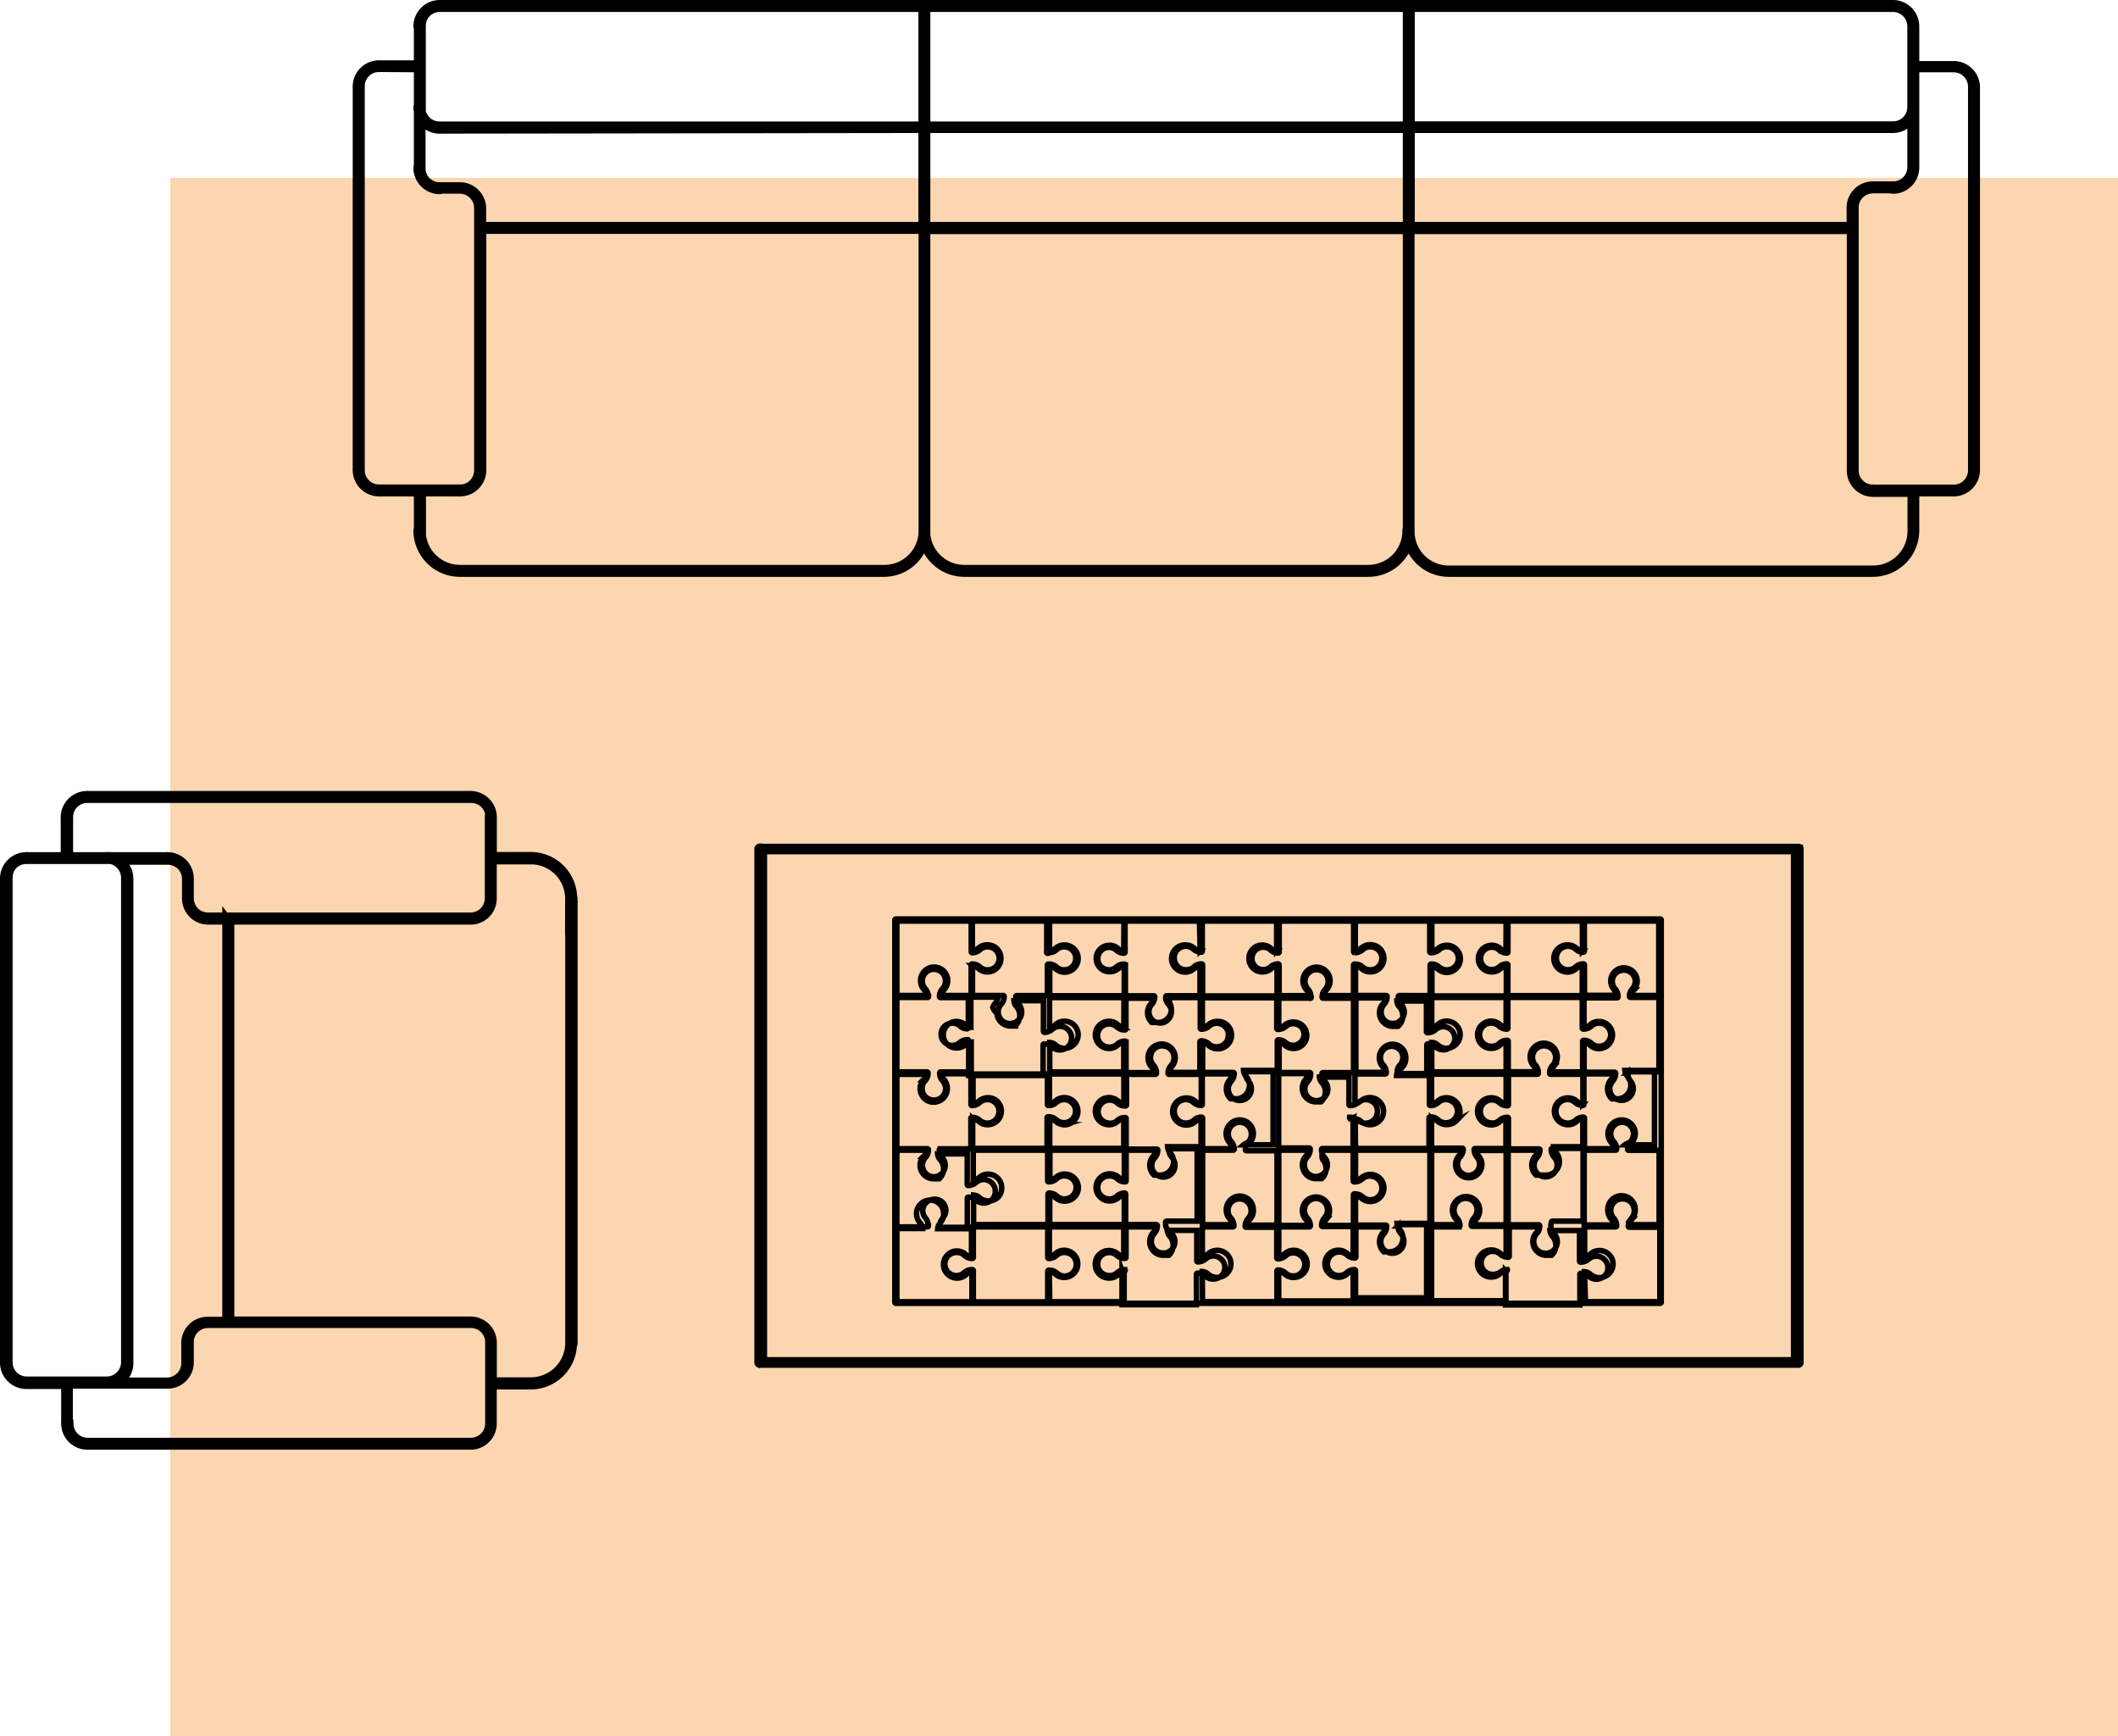
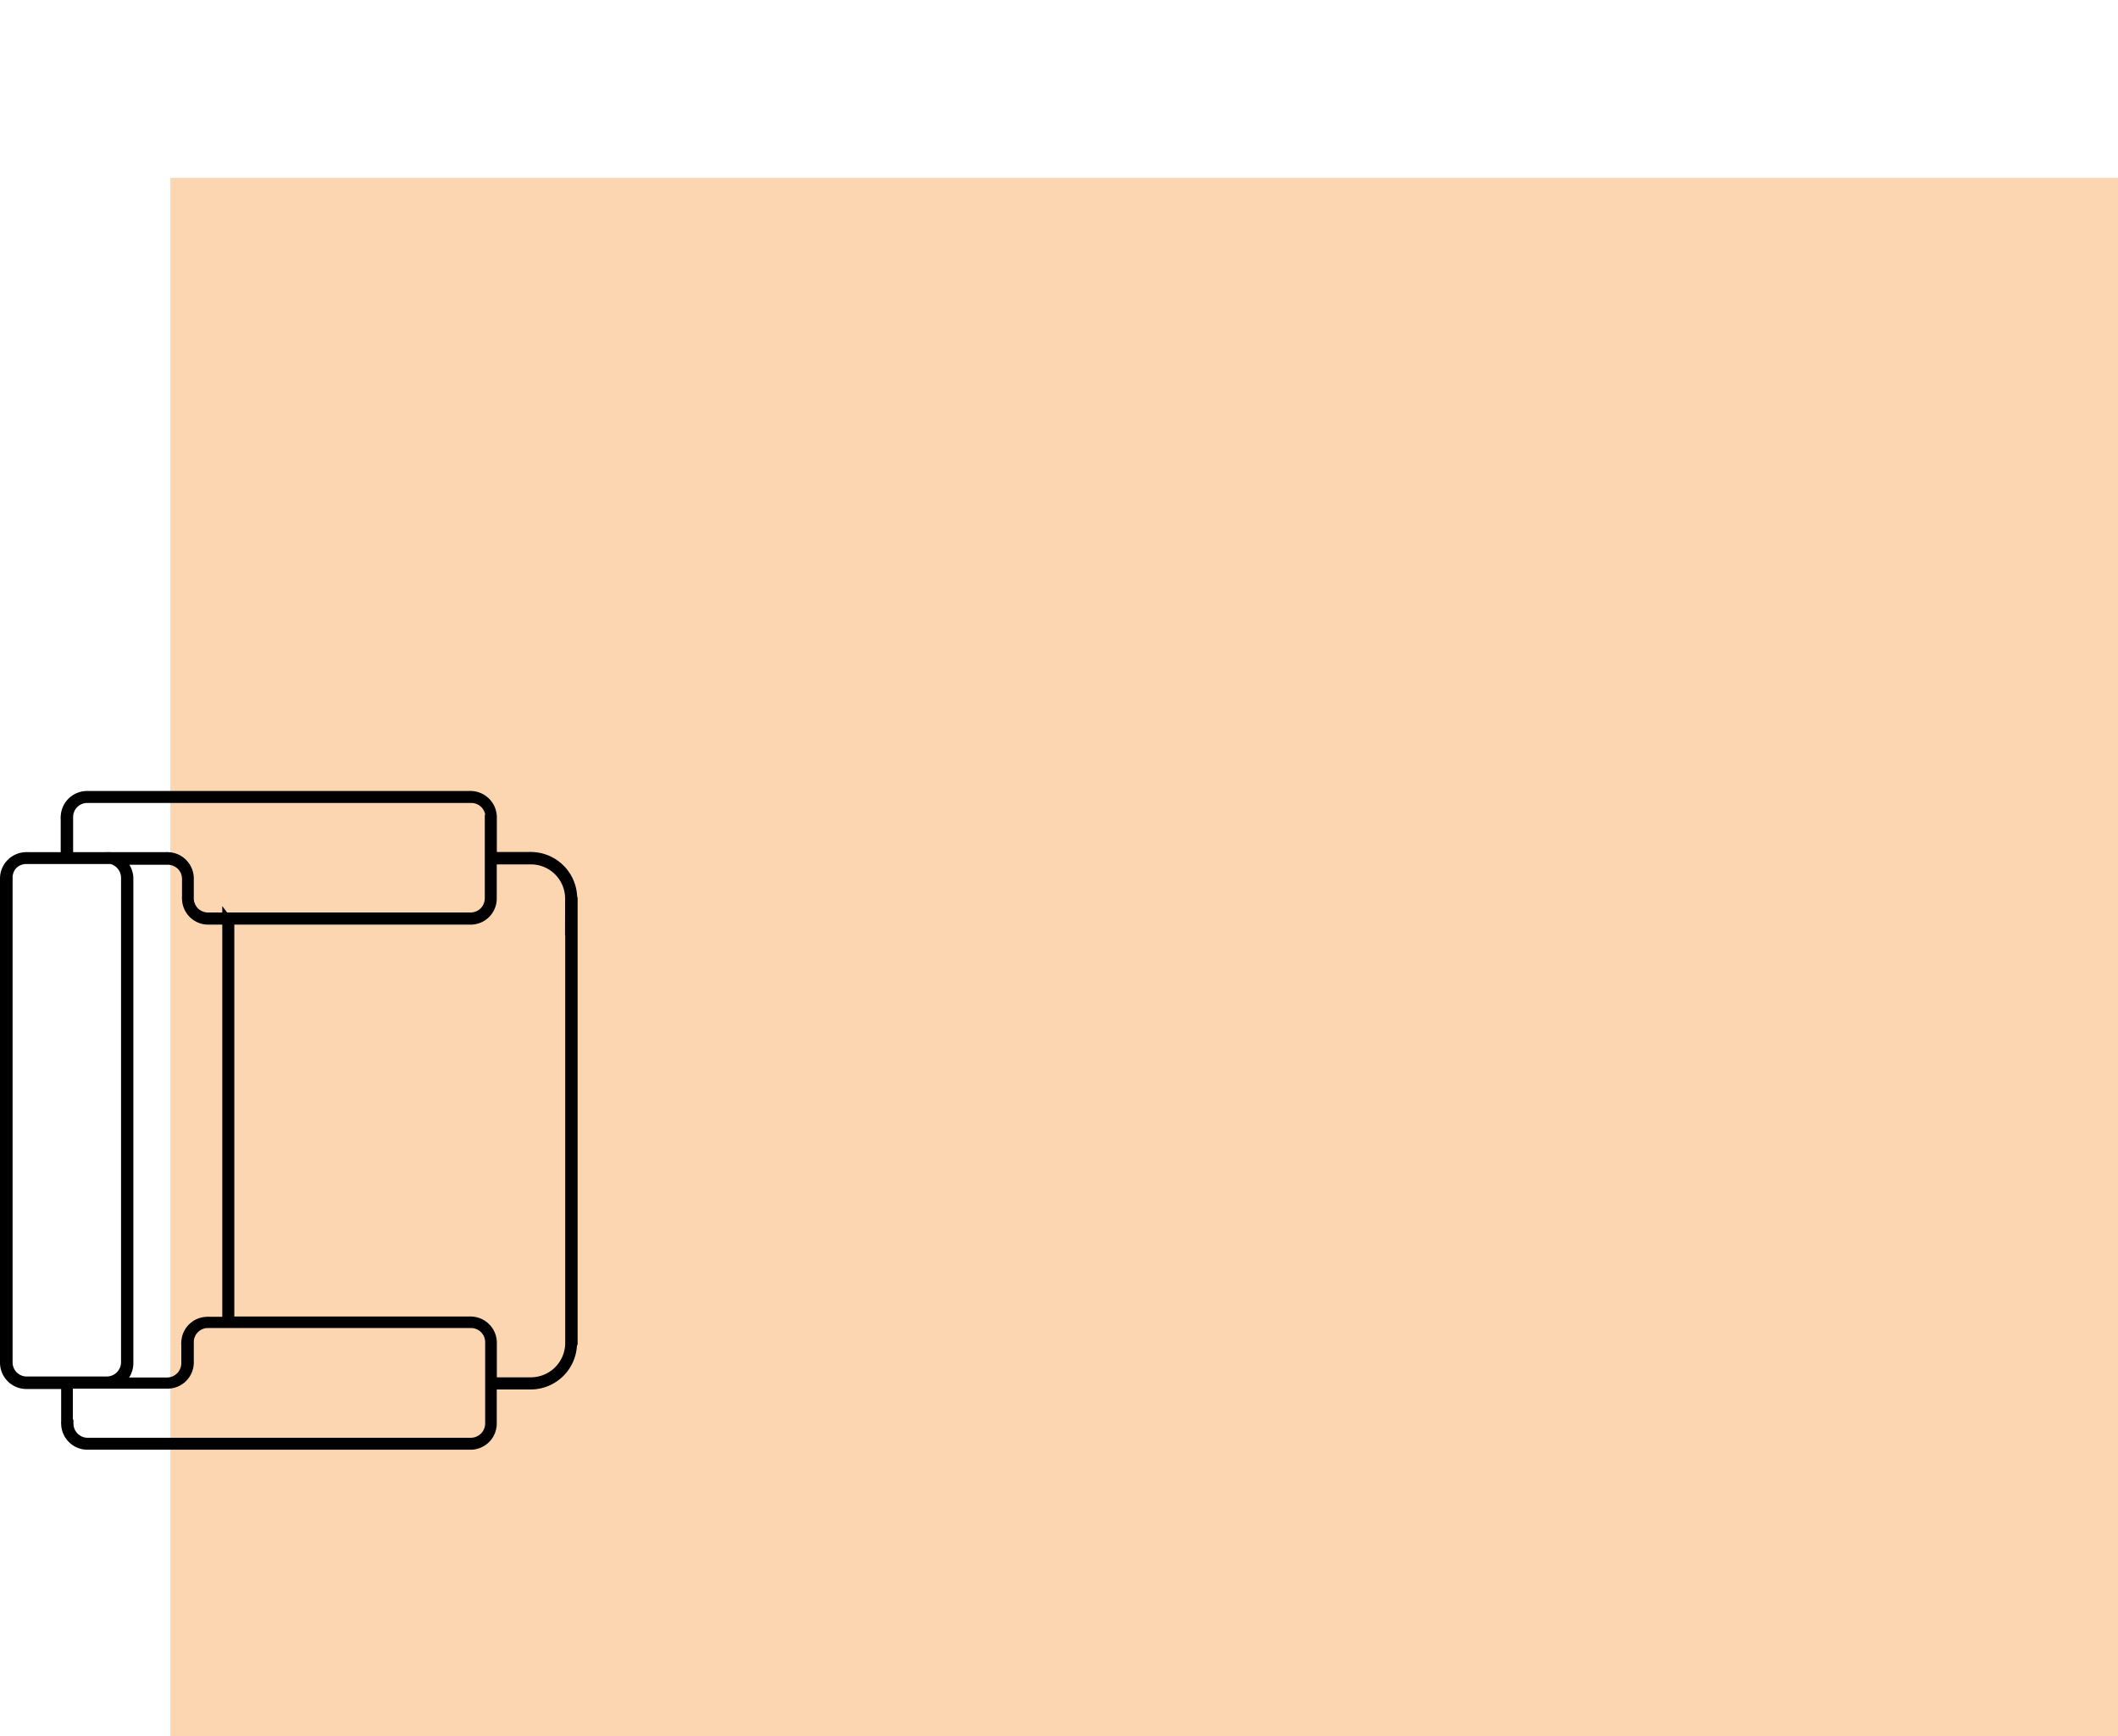
<svg xmlns="http://www.w3.org/2000/svg" viewBox="0 0 232.03 190.18">
  <defs>
    <style>.cls-1{fill:#fcd6b1;}.cls-2,.cls-3{fill:none;stroke:#000;stroke-miterlimit:10;}.cls-3{stroke-width:0.6px;}</style>
  </defs>
  <title>Asset 10</title>
  <g data-name="Layer 2" id="Layer_2">
    <g data-name="site pages" id="site_pages">
      <rect height="170.7" width="213.38" y="19.48" x="18.65" class="cls-1" />
-       <path d="M83.34,93.09H196.69v56.07H83.54V93c0-.06-.09-.1-.2-.1s-.2,0-.2.1v56.27s0,.05.06.07a.32.32,0,0,0,.14,0H196.89a.26.26,0,0,0,.14,0s.06,0,.06-.07V93s0,0-.06-.07a.26.26,0,0,0-.14,0H83.34c-.11,0-.2,0-.2.1s.09.1.2.1Z" class="cls-2" />
      <path d="M62.78,147.1V98.44a.17.17,0,0,0-.05-.12,4.59,4.59,0,0,0-4.58-4.49.16.16,0,0,0-.11,0H53.93v-4.3h0a2.39,2.39,0,0,0-2.38-2.38.18.18,0,0,0-.11,0H9.64a.21.21,0,0,0-.11,0,2.39,2.39,0,0,0-2.38,2.38.16.16,0,0,0,0,.11v4.21H3a.16.16,0,0,0-.11,0A2.39,2.39,0,0,0,.5,96.21a.21.21,0,0,0,0,.11v52.85a.21.21,0,0,0,0,.11,2.39,2.39,0,0,0,2.38,2.38H7.2v4.16a.16.16,0,0,0,0,.11,2.38,2.38,0,0,0,2.38,2.38H51.58A2.37,2.37,0,0,0,53.92,156h0v-4.29h4.25a4.58,4.58,0,0,0,4.54-4.44A.17.17,0,0,0,62.78,147.1ZM7.48,156a.32.32,0,0,0,0-.09v-4.29h10.9a2.37,2.37,0,0,0,2.35-2.35h0v-2.2a.13.13,0,0,0,0-.09,2.05,2.05,0,0,1,2-2,.15.15,0,0,0,.09,0H51.57a.12.12,0,0,0,.08,0,2.05,2.05,0,0,1,2,2.06h0v8.83A2.07,2.07,0,0,1,51.55,158h-42a2.05,2.05,0,0,1-2-2Zm17.37-55.25v44h-2a.15.15,0,0,0-.11,0,2.37,2.37,0,0,0-2.38,2.38.15.15,0,0,0,0,.11v2.09a2.07,2.07,0,0,1-2.07,2.07H12.9a2.38,2.38,0,0,0,1.21-2h0V96.23a0,0,0,0,1,0,0,0,0,0,0,0,0,0,2.37,2.37,0,0,0-1.14-2h5.43s.05,0,.08,0a2.11,2.11,0,0,1,1.36.6,2.06,2.06,0,0,1,.6,1.46h0V98.3a.15.15,0,0,0,0,.11,2.37,2.37,0,0,0,2.38,2.38h2.06Zm-23.43-6a2.06,2.06,0,0,1,1.39-.6.18.18,0,0,0,.09,0h9.26a2,2,0,0,1,1,.56,2.06,2.06,0,0,1,.6,1.46,0,0,0,0,0,0,0,0,0,0,0,1,0,0v53.05a2.07,2.07,0,0,1-2.07,2.07H2.88a2.05,2.05,0,0,1-2-2,.19.19,0,0,0,0-.08V96.23a.18.18,0,0,0,0-.09A2.06,2.06,0,0,1,1.42,94.75Zm52.19-5.19h0a0,0,0,0,1,0,0v8.83a2.11,2.11,0,0,1-.6,1.47,2.08,2.08,0,0,1-1.46.6H22.79a2.06,2.06,0,0,1-1.46-.6,2.11,2.11,0,0,1-.6-1.36s0,0,0-.08V96.23a0,0,0,0,1,0,0,0,0,0,0,0,0,0,2.39,2.39,0,0,0-2.39-2.38.12.12,0,0,0-.1,0h-6.1a2.22,2.22,0,0,0-.45,0,.12.12,0,0,0-.1,0H7.51v-4.3a.18.18,0,0,0,0-.09,2.05,2.05,0,0,1,2-2,.18.18,0,0,0,.09,0h42a.12.12,0,0,0,.08,0,2.05,2.05,0,0,1,2,2.06Zm8.81,8.85a.18.18,0,0,0,0,.11V147a.21.21,0,0,0,0,.11h0a4.27,4.27,0,0,1-4.27,4.27H53.93V147.1h0a2.38,2.38,0,0,0-2.38-2.38.14.14,0,0,0-.11,0H25.17V100.79H51.58a2.36,2.36,0,0,0,2.34-2.35h0V94.19h4.24a.15.15,0,0,0,.09,0,4.25,4.25,0,0,1,4.16,4.26Z" class="cls-2" />
-       <path d="M216.41,51.53h0v-42h0a2.39,2.39,0,0,0-2.24-2.34.17.17,0,0,0-.12,0h-4.29V2.86h0A2.39,2.39,0,0,0,207.41.5H48.18a2.39,2.39,0,0,0-2.39,2.38.16.16,0,0,0,.05.11V7.11H41.55a.17.17,0,0,0-.12,0,2.38,2.38,0,0,0-2.29,2.37.16.16,0,0,0,0,.11v41.8a.14.14,0,0,0,0,.11,2.39,2.39,0,0,0,2.38,2.38.14.14,0,0,0,.11,0h4.21V58a.16.16,0,0,0-.05.11,4.59,4.59,0,0,0,4.59,4.58H96.87a4.56,4.56,0,0,0,4.37-3.38,4.56,4.56,0,0,0,4.41,3.38h44.29a4.56,4.56,0,0,0,4.37-3.38,4.56,4.56,0,0,0,4.4,3.38h46.5a4.58,4.58,0,0,0,4.55-4.58h0V53.88h4.16a.16.16,0,0,0,.11,0,2.39,2.39,0,0,0,2.38-2.38Zm-61.94,6.84c0-.07,0-.14,0-.22h0v-33h48.35V51.44a.14.14,0,0,0,0,.11,2.38,2.38,0,0,0,2.38,2.38.16.16,0,0,0,.11,0h4.16v4.25h0a4.27,4.27,0,0,1-4.27,4.27H158.71a4.24,4.24,0,0,1-4.24-4.05ZM202.8,22.79a.15.15,0,0,0,0,.11v1.91H154.49V14.07h52.78a.16.16,0,0,0,.11,0,2.39,2.39,0,0,0,2.07-1.22v5.46h0a2.1,2.1,0,0,1-.61,1.47,2.07,2.07,0,0,1-1.36.59.11.11,0,0,0-.08,0h-2.22A2.37,2.37,0,0,0,202.8,22.79ZM101.11,14.07V24.81H52.76v-2h0a2.39,2.39,0,0,0-2.35-2.35H48.2a.12.12,0,0,0-.09,0,2.06,2.06,0,0,1-1.4-.59,2,2,0,0,1-.59-1.4.12.12,0,0,0,0-.09V13a2.39,2.39,0,0,0,2,1.14.12.12,0,0,0,.1,0Zm53.07,10.74H101.42V14.07h52.76ZM101.42.81h52.76v13H101.42Zm0,57.56c0-.07,0-.14,0-.22h0v-33h52.76V58a.16.16,0,0,0-.05.11c0,.08,0,.15,0,.22a4.22,4.22,0,0,1-1.22,2.8,4.28,4.28,0,0,1-3,1.25H105.65a4.24,4.24,0,0,1-4.25-4.05Zm-55.25-.24V53.88h4.12a.14.14,0,0,0,.11,0,2.39,2.39,0,0,0,2.38-2.38v0h0V25.12h48.35V58a.16.16,0,0,0,0,.11,1.46,1.46,0,0,0,0,.22,4.24,4.24,0,0,1-4.25,4.05H50.38a4.26,4.26,0,0,1-3-1.25,4.21,4.21,0,0,1-1.24-3A.16.16,0,0,0,46.15,58.13ZM45.84,7.42v4.21a.12.12,0,0,0-.05.1,2.22,2.22,0,0,0,.05.45v6.1a.12.12,0,0,0-.05.1,2.39,2.39,0,0,0,2.39,2.39.12.12,0,0,0,.1-.05h2.1a2.07,2.07,0,0,1,2.06,2.07V51.52h0v0h0a2.08,2.08,0,0,1-.6,1.46,2,2,0,0,1-1.36.59.19.19,0,0,0-.08,0H41.55a.13.13,0,0,0-.09,0,2.05,2.05,0,0,1-2-2,.18.18,0,0,0,0-.1v-42a.11.11,0,0,0,0-.08,2.05,2.05,0,0,1,2.05-2,.14.14,0,0,0,.11,0Zm.87-6A2.1,2.1,0,0,1,48.18.81h52.93v13H48.2a.12.12,0,0,0-.09,0,2.06,2.06,0,0,1-1.4-.59,2.12,2.12,0,0,1-.56-1V2.86a.11.11,0,0,0,0-.08A2.07,2.07,0,0,1,46.71,1.42ZM209.45,2.88v8.85a2.1,2.1,0,0,1-.61,1.47,2.07,2.07,0,0,1-1.36.59.11.11,0,0,0-.08,0H154.49V.81h52.89a2.08,2.08,0,0,1,2.07,2.07Zm6.65,6.65v42h0v0a2.09,2.09,0,0,1-.61,1.46,2,2,0,0,1-1.36.59.19.19,0,0,0-.08,0H205.2a.13.13,0,0,0-.09,0,2,2,0,0,1-1.39-.6,2.06,2.06,0,0,1-.6-1.39.17.17,0,0,0,0-.1V22.77a.14.14,0,0,0,0-.09,2.07,2.07,0,0,1,2.06-2h2.09a.16.16,0,0,0,.11.05,2.39,2.39,0,0,0,2.38-2.39h0V7.42h4.16a.15.15,0,0,0,.11,0h0a2.08,2.08,0,0,1,2.07,2.07Z" class="cls-2" />
-       <path d="M181.88,100.67H98.14a.11.11,0,0,0-.11.12v41.87a.11.11,0,0,0,.11.11h83.74a.11.11,0,0,0,.11-.11V100.79A.11.11,0,0,0,181.88,100.67Zm-16.75,38.41h0a1.25,1.25,0,0,0-.84.32.79.79,0,0,1-.15.12H164l0,0h0a1.26,1.26,0,0,1-.58.08,1.26,1.26,0,0,1-.82-2.12,1.26,1.26,0,0,1,.93-.4,1.23,1.23,0,0,1,.83.32,1.32,1.32,0,0,0,.86.33h0a.11.11,0,0,0,.12-.11V134.4h3.23a1,1,0,0,1-.25.62,1.46,1.46,0,0,0-.39,1.12,1.5,1.5,0,0,0,1.38,1.37h.31l.14,0h0l.07,0h.09l0,0h0l0,0h0l0,0h0l0,0h0l0,0h0l0,0h0l0,0h0l.06,0a1.48,1.48,0,0,0,.09-2.07,1.07,1.07,0,0,1-.27-.64h3.24v3.35a.11.11,0,0,0,.11.11h.05a1.29,1.29,0,0,0,.85-.33,1.26,1.26,0,0,1,1.76.08,1.29,1.29,0,0,1,.34.95,1.27,1.27,0,0,1-1.16,1.17,1.23,1.23,0,0,1-.95-.33,1.3,1.3,0,0,0-.85-.32h0a.11.11,0,0,0-.11.12v3.35h-8.15V139.2A.12.12,0,0,0,165.13,139.08Zm-16.75,0h0a1.28,1.28,0,0,0-.86.34,1.25,1.25,0,0,1-1.76-.09,1.21,1.21,0,0,1-.33-1,1.26,1.26,0,0,1,1.15-1.17,1.25,1.25,0,0,1,1,.33,1.2,1.2,0,0,0,.84.32h0a.11.11,0,0,0,.12-.11V134.4h3.24a1.15,1.15,0,0,1-.28.64,1.48,1.48,0,0,0-.37,1,1.5,1.5,0,0,0,.47,1.09l.05,0h0l0,0h0l0,0h0l0,0h0l0,0h0l0,0h0l0,0h0l.05,0h.09l.07,0h0l.15,0h.31a1.49,1.49,0,0,0,1.37-1.37,1.45,1.45,0,0,0-.38-1.12,1,1,0,0,1-.26-.62h3.24v8.15H148.5V139.2A.12.12,0,0,0,148.38,139.08Zm-25.12,0h0a1.3,1.3,0,0,0-.85.32,1.24,1.24,0,0,1-1,.33,1.27,1.27,0,0,1-1.16-1.17,1.29,1.29,0,0,1,.34-.95,1.26,1.26,0,0,1,1.76-.08,1.24,1.24,0,0,0,.74.32h.16a.11.11,0,0,0,.11-.11V134.4h3.24a1,1,0,0,1-.26.62,1.45,1.45,0,0,0-.38,1.12,1.49,1.49,0,0,0,1.37,1.37h.31l.15,0,.07,0H128l0,0h0l0,0h0l0,0h0l0,0h0l0,0h0l0,0h0l0,0h0l.05,0a1.5,1.5,0,0,0,.47-1.09,1.48,1.48,0,0,0-.37-1,1.15,1.15,0,0,1-.28-.64h3.24v3.35a.11.11,0,0,0,.12.11h0a1.32,1.32,0,0,0,.86-.33,1.23,1.23,0,0,1,.83-.32,1.26,1.26,0,0,1,.93.4,1.24,1.24,0,0,1,.33.95,1.26,1.26,0,0,1-1.15,1.17,1.25,1.25,0,0,1-1-.33,1.25,1.25,0,0,0-.84-.32h0a.12.12,0,0,0-.12.12v3.35h-8.15V139.2A.11.11,0,0,0,123.26,139.08Zm-16.75,0h-.05a1.26,1.26,0,0,0-.85.34,1.29,1.29,0,0,1-.84.32,1.28,1.28,0,0,1-1.26-1.36,1.27,1.27,0,0,1,1.16-1.17,1.23,1.23,0,0,1,1,.33,1.25,1.25,0,0,0,.85.32h0a.11.11,0,0,0,.11-.11V134.4h8.15v3.35a.11.11,0,0,0,.12.11h0a1.2,1.2,0,0,0,.84-.32,1.25,1.25,0,0,1,1-.33,1.28,1.28,0,0,1,1.16,1.17,1.26,1.26,0,0,1-.34,1,1.25,1.25,0,0,1-1.76.09,1.31,1.31,0,0,0-.74-.33h-.16a.12.12,0,0,0-.12.12v3.35h-8.15V139.2A.11.11,0,0,0,106.51,139.08Zm0-34.71h0a1.29,1.29,0,0,0,.85-.33,1.24,1.24,0,0,1,.84-.32,1.26,1.26,0,0,1,.92.4,1.26,1.26,0,0,1-.82,2.12,1.23,1.23,0,0,1-.95-.32,1.25,1.25,0,0,0-.85-.32h0a.11.11,0,0,0-.11.11v3.34h-3.22a1.08,1.08,0,0,1,.26-.63,1.47,1.47,0,0,0,.39-1.12,1.5,1.5,0,0,0-1.38-1.36,1.46,1.46,0,0,0-1.12.4,1.49,1.49,0,0,0-.1,2.07,1.06,1.06,0,0,1,.28.64H98.25V100.9h8.15v3.36A.11.11,0,0,0,106.51,104.37Zm8.38,0h0a1.32,1.32,0,0,0,.86-.33,1.23,1.23,0,0,1,.83-.32,1.3,1.3,0,0,1,.93.4,1.26,1.26,0,0,1-.82,2.12,1.26,1.26,0,0,1-.58-.08,1.52,1.52,0,0,1-.38-.24.86.86,0,0,0-.18-.14h0a1.38,1.38,0,0,0-.53-.17h-.16a.11.11,0,0,0-.12.11v3.34h-3.35a.11.11,0,0,0-.11.11v0a1.32,1.32,0,0,0,.16.61,1.46,1.46,0,0,0,.17.24,1.49,1.49,0,0,1,.2.29,1.3,1.3,0,0,1,.12.55,1.23,1.23,0,0,1-.4.92,1.29,1.29,0,0,1-1,.34,1.27,1.27,0,0,1-1.17-1.16,1.32,1.32,0,0,1,.13-.68,1.35,1.35,0,0,1,.2-.27,1.3,1.3,0,0,0,.32-.85v0a.11.11,0,0,0-.12-.11h-3.35v-3.23a1.08,1.08,0,0,1,.63.26,1.47,1.47,0,0,0,1.12.39,1.49,1.49,0,0,0,1.36-1.38,1.47,1.47,0,0,0-.39-1.12,1.5,1.5,0,0,0-1.09-.47,1.48,1.48,0,0,0-1,.37,1.12,1.12,0,0,1-.65.28V100.9h8.15v3.36A.11.11,0,0,0,114.89,104.37Zm33.49,0h.05a1.34,1.34,0,0,0,.86-.33,1.22,1.22,0,0,1,.83-.32,1.3,1.3,0,0,1,.93.4,1.24,1.24,0,0,1,.33.95,1.26,1.26,0,0,1-1.15,1.17,1.21,1.21,0,0,1-.77-.18,1.33,1.33,0,0,1-.19-.14.86.86,0,0,0-.18-.14h0a1.37,1.37,0,0,0-.54-.17h-.16a.11.11,0,0,0-.11.11v3.34h-3.21a1,1,0,0,1,.25-.63,1.44,1.44,0,0,0,.39-1.12,1.5,1.5,0,0,0-1.38-1.36,1.49,1.49,0,0,0-1.59,1.48,1.49,1.49,0,0,0,.38,1,1,1,0,0,1,.27.64h-3.26v-3.37a.11.11,0,0,0-.11-.11h0a1.25,1.25,0,0,0-.83.32,1.2,1.2,0,0,1-.81.31,1.23,1.23,0,0,1-.9-.39,1.2,1.2,0,0,1-.32-.92,1.22,1.22,0,0,1,2.05-.82,1.19,1.19,0,0,0,.82.31h0a.11.11,0,0,0,.11-.11V100.9h8.15v3.36A.11.11,0,0,0,148.38,104.37Zm8.38,0h.05a1.29,1.29,0,0,0,.85-.33,1.24,1.24,0,0,1,.84-.32,1.27,1.27,0,0,1,1.26,1.35,1.26,1.26,0,0,1-1.16,1.17,1.19,1.19,0,0,1-.82-.22l-.13-.1-.18-.14h0a1.38,1.38,0,0,0-.53-.17h-.16a.11.11,0,0,0-.11.11v3.34H153.3a.11.11,0,0,0-.12.11v0a1.22,1.22,0,0,0,.17.61.81.81,0,0,0,.17.24,1.45,1.45,0,0,1,.19.29,1.31,1.31,0,0,1,.13.55,1.23,1.23,0,0,1-.41.92,1.26,1.26,0,0,1-2.12-.82,1.23,1.23,0,0,1,.14-.68,1,1,0,0,1,.19-.27,1.25,1.25,0,0,0,.32-.85v0a.11.11,0,0,0-.11-.11H148.5v-3.23a.93.93,0,0,1,.37.1.89.89,0,0,1,.25.16,1.49,1.49,0,0,0,2.49-1,1.52,1.52,0,0,0-.4-1.12,1.5,1.5,0,0,0-1.09-.47,1.48,1.48,0,0,0-1,.37,1.09,1.09,0,0,1-.64.28V100.9h8.15v3.36A.11.11,0,0,0,156.76,104.37Zm13.53,17.46a1.47,1.47,0,0,0,1.36,1.37,1.43,1.43,0,0,0,1.12-.38,1.08,1.08,0,0,1,.63-.26v3.24h-3.35a.11.11,0,0,0-.12.11v0a1.3,1.3,0,0,0,.32.85,1.24,1.24,0,0,1,.33,1,1.27,1.27,0,0,1-1.17,1.16,1.29,1.29,0,0,1-.95-.34,1.26,1.26,0,0,1-.08-1.76,1.29,1.29,0,0,0,.33-.85v0a.11.11,0,0,0-.11-.11h-3.35v-3.35a.11.11,0,0,0-.12-.11h0a1.24,1.24,0,0,0-.84.31,1.17,1.17,0,0,1-.57.3,1.24,1.24,0,0,1-.39,0,1.26,1.26,0,0,1-.82-2.12,1.3,1.3,0,0,1,.93-.4,1.23,1.23,0,0,1,.83.32,1.32,1.32,0,0,0,.86.33h0a.11.11,0,0,0,.12-.11v-3.35h3.17a.11.11,0,0,0,.11-.11v-.05s0-.08,0-.12a1.28,1.28,0,0,0-.33-.74,1.27,1.27,0,0,1,.09-1.76,1.23,1.23,0,0,1,.95-.33,1.26,1.26,0,0,1,1.17,1.15,1.25,1.25,0,0,1-.33,1,1.21,1.21,0,0,0-.32.85v0a.11.11,0,0,0,.11.11h3.54v3.24a1.18,1.18,0,0,1-.65-.28,1.48,1.48,0,0,0-1-.37,1.5,1.5,0,0,0-1.09.47A1.47,1.47,0,0,0,170.29,121.83Zm0,13.36a1.25,1.25,0,0,1-.09,1.76,1.21,1.21,0,0,1-1,.33,1.26,1.26,0,0,1-1.17-1.15,1.25,1.25,0,0,1,.33-1,1.2,1.2,0,0,0,.32-.84v0a.11.11,0,0,0-.11-.12h-3.35V126h3.23a1,1,0,0,1-.27.64,1.52,1.52,0,0,0-.37,1,1.5,1.5,0,0,0,.47,1.09l.05,0h0l0,0h0l0,0,0,0h0l0,0,0,0,0,0,0,0h0l0,0,0,0H169l.06,0h.4a1.48,1.48,0,0,0,1.37-1.36,1.43,1.43,0,0,0-.38-1.12,1,1,0,0,1-.26-.63h3.24v8.15h-3.35a.12.12,0,0,0-.12.12v0A1.3,1.3,0,0,0,170.27,135.19ZM154,115.73a1.45,1.45,0,0,0-1.34-1.33,1.42,1.42,0,0,0-1.09.39,1.46,1.46,0,0,0-.46,1.06,1.44,1.44,0,0,0,.36,1,1,1,0,0,1,.27.62h-3.2v-8.15h3.23a1,1,0,0,1-.25.63h0a1.36,1.36,0,0,0-.31.5,1.46,1.46,0,0,0-.08.62,1.49,1.49,0,0,0,1.38,1.36h.38l.07,0H153l.05,0h.1l0,0h0l0,0,0,0,0,0h0l0,0h0l0,0h0l0,0h0l.06-.05a1.5,1.5,0,0,0,.47-1.09,1.52,1.52,0,0,0-.23-.8c-.05-.06-.09-.13-.15-.19a.83.83,0,0,1-.11-.15,1,1,0,0,1-.16-.49h3.24v3.35a.11.11,0,0,0,.11.12h.05a1.26,1.26,0,0,0,.85-.34,1.29,1.29,0,0,1,.84-.32,1.28,1.28,0,0,1,1.26,1.36,1.27,1.27,0,0,1-1.16,1.17,1.24,1.24,0,0,1-.95-.33,1.25,1.25,0,0,0-.85-.32h0a.11.11,0,0,0-.11.11v3.35h-3.31a.93.93,0,0,1,.25-.6A1.46,1.46,0,0,0,154,115.73ZM165,112.52a1,1,0,0,1-.64-.27,1.49,1.49,0,1,0-1.1,2.59,1.46,1.46,0,0,0,1.12-.39,1,1,0,0,1,.62-.25v3.22h-8.15v-3.23a1,1,0,0,1,.63.25,1.44,1.44,0,0,0,1.12.39,1.5,1.5,0,0,0,1.36-1.38,1.48,1.48,0,0,0-2.47-1.21,1,1,0,0,1-.64.27v-3.24H165Zm5.21,4.28a1.46,1.46,0,0,0,.39-1.12,1.48,1.48,0,0,0-2.49-1,1.47,1.47,0,0,0-.48,1.09,1.48,1.48,0,0,0,.38,1,1.07,1.07,0,0,1,.27.64h-3.05v-3.34a.11.11,0,0,0-.12-.11h0a1.2,1.2,0,0,0-.84.32,1.25,1.25,0,0,1-1,.33,1.27,1.27,0,1,1,.94-2.21,1.28,1.28,0,0,0,.86.34h0a.11.11,0,0,0,.12-.11v-3.37h8.15v3.35a.11.11,0,0,0,.11.12h.16a1.31,1.31,0,0,0,.74-.33,1.29,1.29,0,0,1,.84-.32,1.28,1.28,0,0,1,1.26,1.36,1.27,1.27,0,0,1-1.16,1.17,1.23,1.23,0,0,1-.95-.33,1.25,1.25,0,0,0-.85-.32h0a.11.11,0,0,0-.11.11v3.35H170A1,1,0,0,1,170.23,116.8ZM137.3,132.43h0a1.48,1.48,0,0,0-2.49-1,1.5,1.5,0,0,0-.47,1.09,1.48,1.48,0,0,0,.37,1,1.15,1.15,0,0,1,.28.64h-3.24V126h3.35a.11.11,0,0,0,.11-.11v0a1.29,1.29,0,0,0-.33-.85,1.24,1.24,0,0,1-.32-.84,1.27,1.27,0,0,1,1.35-1.26,1.27,1.27,0,0,1,1.17,1.16,1.24,1.24,0,0,1-.33,1,1.29,1.29,0,0,0-.31.85v0a.1.1,0,0,0,.11.11h3.35v8.15h-3.24a1,1,0,0,1,.26-.62A1.45,1.45,0,0,0,137.3,132.43Zm-.38-7.26a1.43,1.43,0,0,0,.38-1.12h0a1.48,1.48,0,0,0-1.37-1.36,1.44,1.44,0,0,0-1.12.4,1.48,1.48,0,0,0-.18,2,.76.76,0,0,0,.08.11,1.12,1.12,0,0,1,.28.64h-3.24v-3.35a.11.11,0,0,0-.11-.11h0a1.24,1.24,0,0,0-.84.31,1.25,1.25,0,0,1-1,.33,1.26,1.26,0,0,1-1.15-1.17,1.24,1.24,0,0,1,.33-1,1.3,1.3,0,0,1,.93-.4,1.22,1.22,0,0,1,.83.32,1.34,1.34,0,0,0,.86.33h0a.11.11,0,0,0,.11-.11v-3.35H135a1.12,1.12,0,0,1-.28.64,1.48,1.48,0,0,0-.37,1,1.5,1.5,0,0,0,.47,1.09l.05,0h0l0,0h0l0,0h0l0,0,0,0,0,0h0l0,0h0l0,0h0l0,0h.63a1.48,1.48,0,0,0,1.37-1.37,1.45,1.45,0,0,0-.38-1.12,1,1,0,0,1-.26-.62h3.24v8.15h-3.24A1,1,0,0,1,136.92,125.17Zm-8.53,10a1.22,1.22,0,0,1,.32.83,1.26,1.26,0,0,1-.4.93,1.24,1.24,0,0,1-1,.33,1.26,1.26,0,0,1-1.17-1.15,1.25,1.25,0,0,1,.33-1,1.25,1.25,0,0,0,.32-.84v0a.12.12,0,0,0-.12-.12h-3.35v-3.35a.11.11,0,0,0-.11-.11h0a1.29,1.29,0,0,0-.85.33,1.26,1.26,0,0,1-1.76-.08,1.26,1.26,0,0,1,.82-2.12,1.26,1.26,0,0,1,1,.33,1.25,1.25,0,0,0,.84.32h0a.11.11,0,0,0,.11-.12V126h3.24a1,1,0,0,1-.27.64,1.48,1.48,0,0,0-.38,1,1.5,1.5,0,0,0,.47,1.09l.06,0h0l0,0h0l0,0,0,0h0l0,0,0,0,0,0,0,0h0l0,0,0,0h.24l.06,0h.39a1.49,1.49,0,0,0,1.38-1.36,1.44,1.44,0,0,0-.39-1.12,1.08,1.08,0,0,1-.26-.63h3.24v8.15h-3.35a.11.11,0,0,0-.11.12v0A1.34,1.34,0,0,0,128.39,135.19ZM109.73,130a1.47,1.47,0,0,0-1.36-1.37,1.43,1.43,0,0,0-1.12.38,1,1,0,0,1-.63.26V126h8.15v3.35a.12.12,0,0,0,.12.12h0a1.25,1.25,0,0,0,.84-.32,1.25,1.25,0,0,1,1-.33,1.26,1.26,0,0,1,.82,2.12,1.26,1.26,0,0,1-.93.4,1.23,1.23,0,0,1-.83-.32,1.32,1.32,0,0,0-.86-.33h0a.11.11,0,0,0-.12.11v3.35h-8.15v-3.24a1.18,1.18,0,0,1,.65.28,1.48,1.48,0,0,0,1,.37,1.5,1.5,0,0,0,1.09-.47A1.47,1.47,0,0,0,109.73,130Zm-.39-9.28a1.5,1.5,0,0,0-1.09-.47,1.48,1.48,0,0,0-1,.37,1.18,1.18,0,0,1-.65.28v-3.24h8.15V121a.11.11,0,0,0,.12.11h0a1.2,1.2,0,0,0,.84-.32,1.52,1.52,0,0,1,.38-.24,1.41,1.41,0,0,1,.58-.09,1.27,1.27,0,0,1,.82,2.13,1.3,1.3,0,0,1-.93.4,1.29,1.29,0,0,1-.83-.32,1.31,1.31,0,0,0-.74-.33h-.16a.11.11,0,0,0-.12.11v3.35h-8.15v-3.24a1.08,1.08,0,0,1,.63.26,1.43,1.43,0,0,0,1.12.38,1.49,1.49,0,0,0,1-2.49Zm-.12-9.69a1.48,1.48,0,0,0,1.37,1.36H111l.07,0h.09l0,0h.09l0,0h0l0,0,0,0,0,0h0l0,0h0l0,0h0l0,0h0l0-.05a1.5,1.5,0,0,0,.47-1.09,1.52,1.52,0,0,0-.23-.8l-.14-.19s-.08-.1-.12-.15a1.08,1.08,0,0,1-.15-.49h3.23v3.35a.12.12,0,0,0,.12.12h0a1.28,1.28,0,0,0,.86-.34,1.25,1.25,0,0,1,1.76.09,1.26,1.26,0,0,1,.34,1,1.28,1.28,0,0,1-1.16,1.17,1.25,1.25,0,0,1-1-.33,1.2,1.2,0,0,0-.84-.32h0a.11.11,0,0,0-.12.11v3.35h-8.15V114a.11.11,0,0,0-.11-.11h-.05a1.31,1.31,0,0,0-.83.32,1.2,1.2,0,0,1-.81.31,1.24,1.24,0,0,1-.9-.39,1.2,1.2,0,0,1-.32-.92,1.23,1.23,0,0,1,2.05-.82,1.21,1.21,0,0,0,.82.31h0a.11.11,0,0,0,.11-.11v-3.36h3.24a1,1,0,0,1-.26.63h0a1.34,1.34,0,0,0-.3.5A1.46,1.46,0,0,0,109.22,111Zm19-1.17a.93.93,0,0,1-.25-.58h3.52v3.35a.12.12,0,0,0,.12.12h0a1.28,1.28,0,0,0,.86-.34,1.25,1.25,0,0,1,1.76.09,1.21,1.21,0,0,1,.33,1,1.26,1.26,0,0,1-1.15,1.17,1.25,1.25,0,0,1-1-.33,1.2,1.2,0,0,0-.84-.32h0a.11.11,0,0,0-.12.11v3.35H128.1a1.08,1.08,0,0,1,.26-.62,1.49,1.49,0,0,0-1-2.49,1.54,1.54,0,0,0-1.12.4,1.5,1.5,0,0,0-.47,1.09,1.48,1.48,0,0,0,.37,1,1.09,1.09,0,0,1,.28.64h-3.06v-3.34a.11.11,0,0,0-.11-.11h0a1.25,1.25,0,0,0-.85.32,1.24,1.24,0,0,1-1,.33,1.26,1.26,0,0,1-.82-2.12,1.25,1.25,0,0,1,.92-.41,1.29,1.29,0,0,1,.84.32,1.26,1.26,0,0,0,.85.34h.05a.11.11,0,0,0,.11-.11v-3.37h3a1.05,1.05,0,0,1-.26.6,1.44,1.44,0,0,0-.37,1,1.46,1.46,0,0,0,.46,1.06l.06,0h0l0,0,0,0h0l0,0,0,0h0l0,0,0,0,0,0,0,0h0l0,0h.22l.16,0h.33a1.45,1.45,0,0,0,1-2.42Zm-11.63,13.36a1.5,1.5,0,0,0,1.09-.47,1.46,1.46,0,0,0,.4-1.12,1.49,1.49,0,0,0-2.49-1,1.05,1.05,0,0,1-.62.26v-3.24h8.15v3.24a1.12,1.12,0,0,1-.64-.28,1.5,1.5,0,0,0-1-.37,1.48,1.48,0,0,0-1.08.47,1.44,1.44,0,0,0-.4,1.12,1.48,1.48,0,0,0,1.36,1.37,1.43,1.43,0,0,0,1.12-.38,1.08,1.08,0,0,1,.63-.26v3.24H115v-3.24a1.07,1.07,0,0,1,.56.21.27.27,0,0,1,.08.07A1.48,1.48,0,0,0,116.62,123.21Zm6.53-10.69a1,1,0,0,1-.64-.27,1.51,1.51,0,0,0-1-.38,1.49,1.49,0,0,0-1.48,1.59,1.5,1.5,0,0,0,1.36,1.38,1.44,1.44,0,0,0,1.12-.39,1,1,0,0,1,.63-.25v3.22H115v-3.23a1,1,0,0,1,.62.25,1.46,1.46,0,0,0,1.12.39,1.5,1.5,0,0,0,1.37-1.38,1.47,1.47,0,0,0-.4-1.12,1.5,1.5,0,0,0-1.09-.47,1.44,1.44,0,0,0-1,.38,1,1,0,0,1-.64.27v-3.24h8.15ZM115,130.93a1.12,1.12,0,0,1,.64.28,1.48,1.48,0,0,0,1,.37,1.5,1.5,0,0,0,1.09-.47,1.44,1.44,0,0,0,.4-1.12,1.48,1.48,0,0,0-1.37-1.37,1.45,1.45,0,0,0-1.12.38,1,1,0,0,1-.62.26V126h8.15v3.24a1,1,0,0,1-.6-.26,1.46,1.46,0,0,0-1.13-.38,1.48,1.48,0,0,0-1.36,1.37,1.44,1.44,0,0,0,.4,1.12,1.49,1.49,0,0,0,2.07.1,1.08,1.08,0,0,1,.62-.27v3.23H115Zm13.06-5v0a1.25,1.25,0,0,0,.32.85,1.24,1.24,0,0,1,.33,1,1.26,1.26,0,0,1-2.12.82,1.25,1.25,0,0,1-.41-.92,1.29,1.29,0,0,1,.32-.84,1.26,1.26,0,0,0,.34-.85v0a.11.11,0,0,0-.12-.11h-3.35v-3.35a.11.11,0,0,0-.11-.11h0a1.29,1.29,0,0,0-.85.31,1.14,1.14,0,0,1-.56.3,1.29,1.29,0,0,1-.39,0,1.27,1.27,0,0,1-1.16-1.17,1.27,1.27,0,0,1,1.26-1.35,1.24,1.24,0,0,1,.84.32,1.24,1.24,0,0,0,.74.32h.16a.11.11,0,0,0,.11-.11v-3.35h3.17a.11.11,0,0,0,.11-.11v-.17a1.35,1.35,0,0,0-.33-.74,1.22,1.22,0,0,1-.32-.83,1.3,1.3,0,0,1,.4-.93,1.25,1.25,0,0,1,1-.33,1.27,1.27,0,0,1,1.17,1.15,1.29,1.29,0,0,1-.33,1,1.21,1.21,0,0,0-.32.85v0a.11.11,0,0,0,.11.11h3.53v3.24a1.15,1.15,0,0,1-.64-.28,1.48,1.48,0,0,0-1-.37,1.5,1.5,0,0,0-1.09.47,1.52,1.52,0,0,0-.4,1.12,1.48,1.48,0,0,0,1.37,1.37,1.45,1.45,0,0,0,1.12-.38,1.08,1.08,0,0,1,.62-.26v3.24h-3.35A.11.11,0,0,0,128.06,125.91Zm8.38-8.37v0a1.24,1.24,0,0,0,.31.84,1.25,1.25,0,0,1,.33,1,1.26,1.26,0,0,1-1.17,1.15,1.24,1.24,0,0,1-.95-.33,1.3,1.3,0,0,1-.4-.93,1.23,1.23,0,0,1,.32-.83,1.32,1.32,0,0,0,.33-.86v0a.11.11,0,0,0-.11-.12h-3.35v-3.23a1,1,0,0,1,.62.25.48.48,0,0,0,.11.09,1.47,1.47,0,0,0,1,.3,1.49,1.49,0,0,0-.12-3,1.44,1.44,0,0,0-1,.38,1,1,0,0,1-.64.27v-3.24h8.15v3.36a.11.11,0,0,0,.11.11h.05a1.25,1.25,0,0,0,.83-.32,1.2,1.2,0,0,1,.81-.31,1.23,1.23,0,0,1,.9.39l0,0a1.26,1.26,0,0,1,.29.81s0,0,0,.06a1.22,1.22,0,0,1-2,.82,1.19,1.19,0,0,0-.82-.31h0a.11.11,0,0,0-.11.11v3.38h-3.35A.11.11,0,0,0,136.44,117.54Zm7.17-8.38v0s0-.08,0-.11a1.31,1.31,0,0,0-.33-.74,1.29,1.29,0,0,1-.32-.84,1.25,1.25,0,0,1,.41-.92,1.26,1.26,0,0,1,2.12.82,1.24,1.24,0,0,1-.33,1,1.25,1.25,0,0,0-.32.85v0a.11.11,0,0,0,.11.11h3.33v8.15h-3.35a.11.11,0,0,0-.11.12v0a1.34,1.34,0,0,0,.33.86,1.22,1.22,0,0,1,.32.83,1.3,1.3,0,0,1-.4.93,1.24,1.24,0,0,1-.95.33,1.27,1.27,0,0,1-1.17-1.16,1.24,1.24,0,0,1,.33-.95,1.25,1.25,0,0,0,.31-.85h0a.11.11,0,0,0-.11-.12h-3.35v-3.27a1,1,0,0,1,.6.26,1.45,1.45,0,0,0,.87.37.89.89,0,0,0,.23,0,1.45,1.45,0,0,0,1.33-1.34v-.08a1.53,1.53,0,0,0-.29-.9l-.1-.11a1.46,1.46,0,0,0-1.06-.46,1.48,1.48,0,0,0-1,.36,1,1,0,0,1-.62.27v-3.25h3.38A.11.11,0,0,0,143.61,109.16Zm6.62,19.68a1.26,1.26,0,0,1,1.15,1.17,1.24,1.24,0,0,1-.33,1,1.26,1.26,0,0,1-.93.4,1.22,1.22,0,0,1-.83-.32,1.34,1.34,0,0,0-.86-.33h-.05a.11.11,0,0,0-.11.11v3.35H145a1.15,1.15,0,0,1,.28-.64l.08-.1a1.47,1.47,0,0,0,.29-.88,1.5,1.5,0,0,0-.47-1.09,1.52,1.52,0,0,0-.59-.34,1.57,1.57,0,0,0-.53-.06,1.48,1.48,0,0,0-1.37,1.37,1.45,1.45,0,0,0,.38,1.12,1,1,0,0,1,.26.62h-3.24V126h3.24a1,1,0,0,1-.26.63,1.43,1.43,0,0,0-.38,1.12,1.47,1.47,0,0,0,1.37,1.36h.4l.06,0h.23l0,0,0,0h0l0,0,0,0,0,0,0,0h0l0,0,0,0h0l0,0h0l.05,0a1.5,1.5,0,0,0,.47-1.09,1.52,1.52,0,0,0-.37-1A1.12,1.12,0,0,1,145,126h3.24v3.35a.11.11,0,0,0,.11.12h.05a1.25,1.25,0,0,0,.84-.32A1.25,1.25,0,0,1,150.23,128.84Zm-2-6.39v3.35h-3.35a.11.11,0,0,0-.11.11v0a1.29,1.29,0,0,0,.33.85,1.24,1.24,0,0,1,.32.84,1.27,1.27,0,0,1-1.35,1.26,1.27,1.27,0,0,1-1.17-1.16,1.24,1.24,0,0,1,.33-1,1.29,1.29,0,0,0,.31-.85v0a.11.11,0,0,0-.11-.11h-3.35v-8.15h3.24a1,1,0,0,1-.26.6,1.45,1.45,0,0,0-.38,1.12,1.48,1.48,0,0,0,1.37,1.37h.62l0,0h0l0,0h0l0,0h0l0,0h0l0,0h0l0,0h0l0,0h0l.05,0a1.5,1.5,0,0,0,.47-1.09,1.48,1.48,0,0,0-.37-1,1,1,0,0,1-.27-.62h3.23V121a.11.11,0,0,0,.11.11h.05a1.34,1.34,0,0,0,.86-.33,1.22,1.22,0,0,1,.83-.32,1.3,1.3,0,0,1,.93.4,1.24,1.24,0,0,1,.33,1,1.26,1.26,0,0,1-1.15,1.17,1.25,1.25,0,0,1-1-.33,1.24,1.24,0,0,0-.84-.31h-.05A.11.11,0,0,0,148.27,122.45Zm11.31.29a1.46,1.46,0,0,0,.4-1.12,1.5,1.5,0,0,0-1.36-1.38,1.47,1.47,0,0,0-1.12.39,1.08,1.08,0,0,1-.63.26v-3.24H165v3.24a1.12,1.12,0,0,1-.64-.28,1.48,1.48,0,0,0-1-.37,1.5,1.5,0,0,0-1.09.47,1.44,1.44,0,0,0-.4,1.12,1.48,1.48,0,0,0,1.37,1.37,1.45,1.45,0,0,0,1.12-.38,1.05,1.05,0,0,1,.62-.26v3.24h-3.38a.11.11,0,0,0-.11.11h0a1.21,1.21,0,0,0,.31.82h0a1.22,1.22,0,0,1-.82,2,1.2,1.2,0,0,1-.92-.32,1.24,1.24,0,0,1-.39-.9,1.2,1.2,0,0,1,.31-.81,1.25,1.25,0,0,0,.32-.83v0a.11.11,0,0,0-.11-.11h-3.36v-3.24a1,1,0,0,1,.64.28,1.52,1.52,0,0,0,1,.37A1.48,1.48,0,0,0,159.58,122.74Zm.27,3.87a1.46,1.46,0,0,0,.1,2,1.45,1.45,0,0,0,1,.39H161a1.46,1.46,0,0,0,1.34-1.33,1.43,1.43,0,0,0-.38-1.09,1,1,0,0,1-.24-.57H165v8.15h-3.55a1.14,1.14,0,0,1,.28-.61,1.48,1.48,0,0,0,.37-1,1.5,1.5,0,0,0-.47-1.09,1.47,1.47,0,0,0-1.12-.39,1.48,1.48,0,0,0-1,2.48,1.13,1.13,0,0,1,.26.59h-2.93V126h3.25A1.14,1.14,0,0,1,159.85,126.61Zm13.55-22.47a1.12,1.12,0,0,1-.65-.28,1.48,1.48,0,0,0-1-.37,1.5,1.5,0,0,0-1.09.47,1.47,1.47,0,0,0-.39,1.12,1.49,1.49,0,0,0,1.36,1.38,1.47,1.47,0,0,0,1.12-.39,1.08,1.08,0,0,1,.63-.26v3.24h-8.15v-3.37a.11.11,0,0,0-.12-.11h0a1.23,1.23,0,0,0-.83.32,1.25,1.25,0,0,1-.82.31,1.23,1.23,0,0,1-1.22-1.31,1.24,1.24,0,0,1,1.12-1.14,1.21,1.21,0,0,1,.93.32,1.22,1.22,0,0,0,.83.31h0a.11.11,0,0,0,.12-.11V100.9h8.15Zm-8.38,0-.13,0a1.09,1.09,0,0,1-.47-.23,1.35,1.35,0,0,0-.79-.37,1,1,0,0,0-.3,0,1.46,1.46,0,0,0-1.33,1.34V105a1.41,1.41,0,0,0,.32.94l.06.07a1.48,1.48,0,0,0,1.06.46,1.45,1.45,0,0,0,1-.36,1.08,1.08,0,0,1,.62-.27v3.26h-8.15v-3.23a1,1,0,0,1,.38.1,1.32,1.32,0,0,1,.25.16,1.47,1.47,0,0,0,1.12.39,1.5,1.5,0,0,0,1.36-1.38,1.44,1.44,0,0,0-.4-1.12,1.48,1.48,0,0,0-1.08-.47,1.5,1.5,0,0,0-1,.37,1.06,1.06,0,0,1-.64.28V100.9H165Zm-25.12,0a1,1,0,0,1-.6-.25,1.43,1.43,0,0,0-1.1-.38,1.46,1.46,0,0,0-1.33,1.34V105a1.42,1.42,0,0,0,.33.94l.06.07a1.46,1.46,0,0,0,1.06.46,1.48,1.48,0,0,0,1-.36,1.06,1.06,0,0,1,.62-.27v3.26h-8.15V105.7a.11.11,0,0,0-.11-.11h0a1.2,1.2,0,0,0-.84.32,1.28,1.28,0,0,1-1,.32,1.26,1.26,0,0,1-1.15-1.17,1.24,1.24,0,0,1,.33-1,1.3,1.3,0,0,1,.93-.4,1.22,1.22,0,0,1,.83.32,1.34,1.34,0,0,0,.86.33h0a.11.11,0,0,0,.11-.11V100.9h8.15Zm-8.38,0a1.09,1.09,0,0,1-.64-.28,1.48,1.48,0,0,0-1-.37,1.5,1.5,0,0,0-1.09.47,1.52,1.52,0,0,0-.4,1.12,1.49,1.49,0,0,0,2.49,1,1.08,1.08,0,0,1,.62-.26v3.24h-3.64a.11.11,0,0,0-.11.11v0a1.79,1.79,0,0,0,0,.23,1.17,1.17,0,0,0,.29.59,1.24,1.24,0,0,1,.32.67,1.13,1.13,0,0,1,0,.26,1.23,1.23,0,0,1-2.06.8,1.26,1.26,0,0,1-.39-.9,1.2,1.2,0,0,1,.31-.81,1.26,1.26,0,0,0,.33-.83v0a.11.11,0,0,0-.11-.11h-3.11v-3.37a.11.11,0,0,0-.11-.11h-.05a1.25,1.25,0,0,0-.83.32,1.2,1.2,0,0,1-.81.31,1.23,1.23,0,0,1-.9-.39,1.2,1.2,0,0,1-.32-.92,1.22,1.22,0,0,1,2.05-.82,1.19,1.19,0,0,0,.82.31h0a.11.11,0,0,0,.11-.11V100.9h8.15Zm-8.37,0-.14,0a1.05,1.05,0,0,1-.46-.23,1.38,1.38,0,0,0-.8-.37,1,1,0,0,0-.3,0,1.45,1.45,0,0,0-1.32,1.34.22.22,0,0,0,0,.08,1.48,1.48,0,0,0,.33.94l.06.07a1.46,1.46,0,0,0,1.06.46,1.48,1.48,0,0,0,1-.36,1.08,1.08,0,0,1,.62-.27v3.26H115v-3.23a1,1,0,0,1,.38.1,1,1,0,0,1,.24.16,1.49,1.49,0,0,0,2.49-1,1.44,1.44,0,0,0-.4-1.12,1.5,1.5,0,0,0-1.09-.47,1.48,1.48,0,0,0-1,.37,1.06,1.06,0,0,1-.64.28V100.9h8.15Zm-21.42,5v0a1.29,1.29,0,0,0-.33-.85,1.24,1.24,0,0,1-.32-.84,1.27,1.27,0,1,1,2.2.85,1.25,1.25,0,0,0-.32.85v0a.11.11,0,0,0,.11.11h3.33v3.25a1,1,0,0,1-.6-.25,1.47,1.47,0,0,0-1.1-.38,1.46,1.46,0,0,0-1.32,1.34,1.43,1.43,0,0,0,.38,1.1,1.46,1.46,0,0,0,1.06.46,1.44,1.44,0,0,0,1-.37,1.08,1.08,0,0,1,.62-.27v3.27h-3.35a.11.11,0,0,0-.11.12v0a1.29,1.29,0,0,0,.33.86,1.26,1.26,0,0,1,.32.83,1.3,1.3,0,0,1-.4.93,1.25,1.25,0,0,1-1,.33,1.26,1.26,0,0,1-.84-2.11,1.21,1.21,0,0,0,.32-.85h0a.11.11,0,0,0-.11-.12H98.25v-8.15h3.37A.11.11,0,0,0,101.73,109.16Zm-.5,9.09a1.49,1.49,0,0,0,1,2.49,1.54,1.54,0,0,0,1.12-.4,1.5,1.5,0,0,0,.47-1.09,1.48,1.48,0,0,0-.37-1,1.1,1.1,0,0,1-.28-.62h3.24V121a.11.11,0,0,0,.11.11h0a1.29,1.29,0,0,0,.85-.33,1.24,1.24,0,0,1,.84-.32,1.26,1.26,0,0,1,.92.4,1.25,1.25,0,0,1,.34,1,1.27,1.27,0,0,1-1.16,1.17,1.24,1.24,0,0,1-.95-.33,1.29,1.29,0,0,0-.85-.31h0a.11.11,0,0,0-.11.11v3.35h-3.35a.11.11,0,0,0-.11.11v0a1.25,1.25,0,0,0,.33.85,1.26,1.26,0,0,1-1,2.1,1.26,1.26,0,0,1-.84-2.11,1.25,1.25,0,0,0,.32-.85v0a.11.11,0,0,0-.11-.11H98.25v-8.15h3.24A1,1,0,0,1,101.23,118.25Zm0,8.4a1.47,1.47,0,0,0-.39,1.12,1.49,1.49,0,0,0,1.38,1.36h.34l.09,0h.23l0,0h0l0,0h0l0,0,0,0,0,0,0,0h0l0,0,0,0h0l0,0h0v0l.06,0a1.5,1.5,0,0,0,.47-1.09,1.52,1.52,0,0,0-.37-1,1.06,1.06,0,0,1-.28-.64h3.24v3.35a.11.11,0,0,0,.11.12h0a1.3,1.3,0,0,0,.85-.32,1.24,1.24,0,0,1,.95-.33,1.27,1.27,0,0,1,1.16,1.17,1.25,1.25,0,0,1-.34,1,1.23,1.23,0,0,1-.92.4,1.24,1.24,0,0,1-.84-.32,1.29,1.29,0,0,0-.85-.33h0a.11.11,0,0,0-.11.11v3.35h-3.24a1.06,1.06,0,0,1,.28-.64,1.48,1.48,0,0,0,.37-1v0a1.48,1.48,0,0,0-.47-1.09,1.46,1.46,0,0,0-1.12-.4,1.5,1.5,0,0,0-1.38,1.37v.12h0a1.43,1.43,0,0,0,.39,1,1.05,1.05,0,0,1,.26.62H98.25V126h3.24A1.08,1.08,0,0,1,101.23,126.65Zm.48,7.64v-.07a1.2,1.2,0,0,0-.32-.84l0,0,0,0a1.23,1.23,0,0,1-.26-.76v-.09a1.27,1.27,0,0,1,1.17-1.15,1.23,1.23,0,0,1,1,.33l0,0a1.31,1.31,0,0,1,.36.87,1.26,1.26,0,0,1-.32.83,1.26,1.26,0,0,0-.33.85v.08a.11.11,0,0,0,.11.11h3.35v3.24a1.08,1.08,0,0,1-.63-.26.27.27,0,0,0-.08-.07,1.44,1.44,0,0,0-1-.32,1.5,1.5,0,0,0-1.36,1.38,1.49,1.49,0,0,0,1.48,1.59,1.44,1.44,0,0,0,1-.38l.07-.06a1,1,0,0,1,.57-.21v3.24H98.25V134.4h3.35A.11.11,0,0,0,101.71,134.29Zm13.29,5a1,1,0,0,1,.64.27l.11.09a1.44,1.44,0,0,0,.87.29,1.5,1.5,0,0,0,1.09-.47,1.47,1.47,0,0,0,.4-1.12,1.5,1.5,0,0,0-1.37-1.38,1.46,1.46,0,0,0-1.12.39,1.05,1.05,0,0,1-.62.26V134.4h8.15v3.24a1.12,1.12,0,0,1-.57-.22l-.07-.06a1.5,1.5,0,0,0-1-.37,1.48,1.48,0,0,0-1.08.47,1.44,1.44,0,0,0-.4,1.12A1.48,1.48,0,0,0,121.4,140a1.43,1.43,0,0,0,1.12-.38,1,1,0,0,1,.63-.26v3.24H115Zm16.75,0a1,1,0,0,1,.62.26,1.45,1.45,0,0,0,1.12.38,1.48,1.48,0,0,0,1-2.49,1.5,1.5,0,0,0-1.09-.47,1.48,1.48,0,0,0-1,.37,1.12,1.12,0,0,1-.64.28V134.4h3.35a.11.11,0,0,0,.11-.11v0a1.34,1.34,0,0,0-.33-.86,1.22,1.22,0,0,1-.32-.83,1.3,1.3,0,0,1,.4-.93,1.24,1.24,0,0,1,.95-.33,1.26,1.26,0,0,1,1.17,1.15,1.25,1.25,0,0,1-.33,1,1.24,1.24,0,0,0-.31.84v0a.1.1,0,0,0,.11.11h3.35v3.35a.11.11,0,0,0,.11.11h0a1.25,1.25,0,0,0,.85-.32,1.24,1.24,0,0,1,.95-.33,1.26,1.26,0,0,1,.82,2.12,1.25,1.25,0,0,1-.92.41,1.29,1.29,0,0,1-.84-.32,1.26,1.26,0,0,0-.85-.34H140a.11.11,0,0,0-.11.12v3.35h-8.15Zm8.37,0a1,1,0,0,1,.64.27,1.48,1.48,0,0,0,1,.38,1.47,1.47,0,0,0,1.48-1.59,1.5,1.5,0,0,0-1.36-1.38,1.44,1.44,0,0,0-1.12.39,1.08,1.08,0,0,1-.63.26V134.4h3.35a.11.11,0,0,0,.11-.11v0a1.24,1.24,0,0,0-.31-.84,1.25,1.25,0,0,1-.33-1,1.26,1.26,0,0,1,1.17-1.15,1.24,1.24,0,0,1,.95.33,1.3,1.3,0,0,1,.4.93,1.22,1.22,0,0,1-.32.83,1.34,1.34,0,0,0-.33.86v0a.11.11,0,0,0,.11.11h3.35v3.24a1.08,1.08,0,0,1-.62-.26,1.48,1.48,0,1,0-.12,2.29l.1-.09a1,1,0,0,1,.64-.27v3.24h-8.15Zm13.06-5v0a1.25,1.25,0,0,0,.32.84h0a1.25,1.25,0,0,1,.33,1,1.26,1.26,0,0,1-1.17,1.15,1.24,1.24,0,0,1-.95-.33,1.26,1.26,0,0,1-.4-.93,1.22,1.22,0,0,1,.32-.83,1.34,1.34,0,0,0,.33-.86v0a.11.11,0,0,0-.11-.12H148.5v-3.24a1.15,1.15,0,0,1,.64.28l.1.09a1.53,1.53,0,0,0,.88.28,1.5,1.5,0,0,0,1.09-.47,1.52,1.52,0,0,0,.4-1.12,1.48,1.48,0,0,0-1.37-1.37,1.45,1.45,0,0,0-1.12.38,1,1,0,0,1-.62.26V126h8.15v8.15H153.3A.12.12,0,0,0,153.18,134.29Zm-4.68-11.73a1.08,1.08,0,0,1,.62.26,1.45,1.45,0,0,0,1.12.38,1.48,1.48,0,0,0,1.37-1.37,1.52,1.52,0,0,0-.4-1.12,1.5,1.5,0,0,0-1.09-.47,1.48,1.48,0,0,0-1,.37,1.15,1.15,0,0,1-.64.28v-3.24h3.31a.11.11,0,0,0,.12-.11v-.05a1.24,1.24,0,0,0-.33-.83,1.24,1.24,0,0,1-.31-.81,1.23,1.23,0,0,1,.39-.9,1.21,1.21,0,0,1,.86-.33h.07a1.23,1.23,0,0,1,1.13,1.13,1.2,1.2,0,0,1-.32.92,1.22,1.22,0,0,0-.31.83v0a.11.11,0,0,0,.11.11h3.43V121a.11.11,0,0,0,.11.11h0a1.25,1.25,0,0,0,.85-.32,1.57,1.57,0,0,1,.26-.19,1.27,1.27,0,0,1,1.85,1,1.29,1.29,0,0,1-.34,1,1.26,1.26,0,0,1-1.76.08,1.25,1.25,0,0,0-.85-.33h-.05a.11.11,0,0,0-.11.11v3.35H148.5Zm8.37,11.84h3a.11.11,0,0,0,.11-.11h0a1.25,1.25,0,0,0-.32-.85,1.23,1.23,0,0,1-.32-1,1.26,1.26,0,0,1,1.17-1.16,1.24,1.24,0,0,1,.95.33,1.3,1.3,0,0,1,.4.93,1.26,1.26,0,0,1-.32.84,1.29,1.29,0,0,0-.33.85v0a.11.11,0,0,0,.11.11H165v3.24a1.09,1.09,0,0,1-.56-.22l-.08-.06a1.48,1.48,0,0,0-1-.37,1.5,1.5,0,0,0-1.09.47,1.44,1.44,0,0,0-.4,1.12,1.48,1.48,0,0,0,1.37,1.37,1.45,1.45,0,0,0,1.12-.38,1,1,0,0,1,.62-.26v3.24h-8.15Zm16.75,4.91a1,1,0,0,1,.63.26l.14.11a1.41,1.41,0,0,0,1,.27,1.48,1.48,0,0,0,1.36-1.37,1.44,1.44,0,0,0-.4-1.12,1.49,1.49,0,0,0-2.07-.1,1.12,1.12,0,0,1-.64.28V134.4H177a.11.11,0,0,0,.11-.11v0a1.29,1.29,0,0,0-.33-.86,1.26,1.26,0,0,1-.32-.83,1.3,1.3,0,0,1,.4-.93,1.25,1.25,0,0,1,1-.33,1.27,1.27,0,0,1,1.17,1.15,1.29,1.29,0,0,1-.33,1,1.2,1.2,0,0,0-.32.84v0a.11.11,0,0,0,.11.11h3.35v8.15h-8.15Zm5.17-5.76a1.5,1.5,0,0,0,.39-1.12h0a1.49,1.49,0,0,0-3,.12,1.48,1.48,0,0,0,.37,1,1.09,1.09,0,0,1,.28.64h-3.24V126H177a.11.11,0,0,0,.11-.11v0a1.25,1.25,0,0,0-.33-.85,1.26,1.26,0,0,1,1-2.1,1.26,1.26,0,0,1,.84,2.11,1.25,1.25,0,0,0-.32.85v0a.11.11,0,0,0,.11.11h3.35v8.15h-3.24A1.08,1.08,0,0,1,178.79,133.55Zm0-8.38a1.47,1.47,0,0,0,.39-1.12,1.5,1.5,0,0,0-1.38-1.36,1.46,1.46,0,0,0-1.12.4,1.48,1.48,0,0,0-.18,2l.08.11a1.06,1.06,0,0,1,.28.64h-3.24v-3.35a.11.11,0,0,0-.11-.11h0a1.29,1.29,0,0,0-.85.31,1.24,1.24,0,0,1-1,.33,1.27,1.27,0,0,1-1.16-1.17,1.25,1.25,0,0,1,.34-1,1.26,1.26,0,0,1,.92-.4,1.24,1.24,0,0,1,.84.32,1.29,1.29,0,0,0,.85.33h0a.11.11,0,0,0,.11-.11v-3.35h3.24a1.06,1.06,0,0,1-.28.64,1.48,1.48,0,0,0-.37,1,1.5,1.5,0,0,0,.47,1.09l.06,0h0l0,0h0l0,0,0,0h0l0,0,0,0,0,0h0l0,0h0l0,0h0l0,0h.63a1.49,1.49,0,0,0,1-2.49,1.05,1.05,0,0,1-.26-.62h3.24v8.15h-3.24A1.08,1.08,0,0,1,178.79,125.17Zm-.48-7.63v0a1.2,1.2,0,0,0,.32.84,1.29,1.29,0,0,1,.33,1,1.27,1.27,0,0,1-1.17,1.15,1.25,1.25,0,0,1-1-.33,1.3,1.3,0,0,1-.4-.93,1.29,1.29,0,0,1,.32-.83,1.27,1.27,0,0,0,.33-.86v0a.11.11,0,0,0-.11-.12h-3.35v-3.23a1,1,0,0,1,.63.25,1.44,1.44,0,0,0,1.12.39,1.5,1.5,0,0,0,1.36-1.38,1.49,1.49,0,0,0-1.48-1.59,1.44,1.44,0,0,0-1,.38,1,1,0,0,1-.64.27v-3.24h3.62a.11.11,0,0,0,.11-.11v-.1a1.29,1.29,0,0,0-.32-.78,1.2,1.2,0,0,1-.31-.81,1.24,1.24,0,0,1,.39-.9,1.28,1.28,0,0,1,.86-.33H178a1.23,1.23,0,0,1,1.14,1.12,1.26,1.26,0,0,1-.32.93,1.21,1.21,0,0,0-.31.82v0a.11.11,0,0,0,.11.11h3.12v8.15h-3.35A.11.11,0,0,0,178.31,117.54Zm.7-9.09a1.43,1.43,0,0,0,.38-1.1,1.46,1.46,0,0,0-1.34-1.32,1.4,1.4,0,0,0-1.09.38,1.43,1.43,0,0,0-.1,2,1.08,1.08,0,0,1,.27.62h-3.51V105.7a.11.11,0,0,0-.11-.11h0a1.25,1.25,0,0,0-.85.32,1.27,1.27,0,0,1-2.11-.85,1.25,1.25,0,0,1,.34-1,1.26,1.26,0,0,1,.92-.4,1.24,1.24,0,0,1,.84.32,1.29,1.29,0,0,0,.85.33h0a.11.11,0,0,0,.11-.11V100.9h8.15v8.15h-3A1,1,0,0,1,179,108.45Z" class="cls-3" />
    </g>
  </g>
</svg>